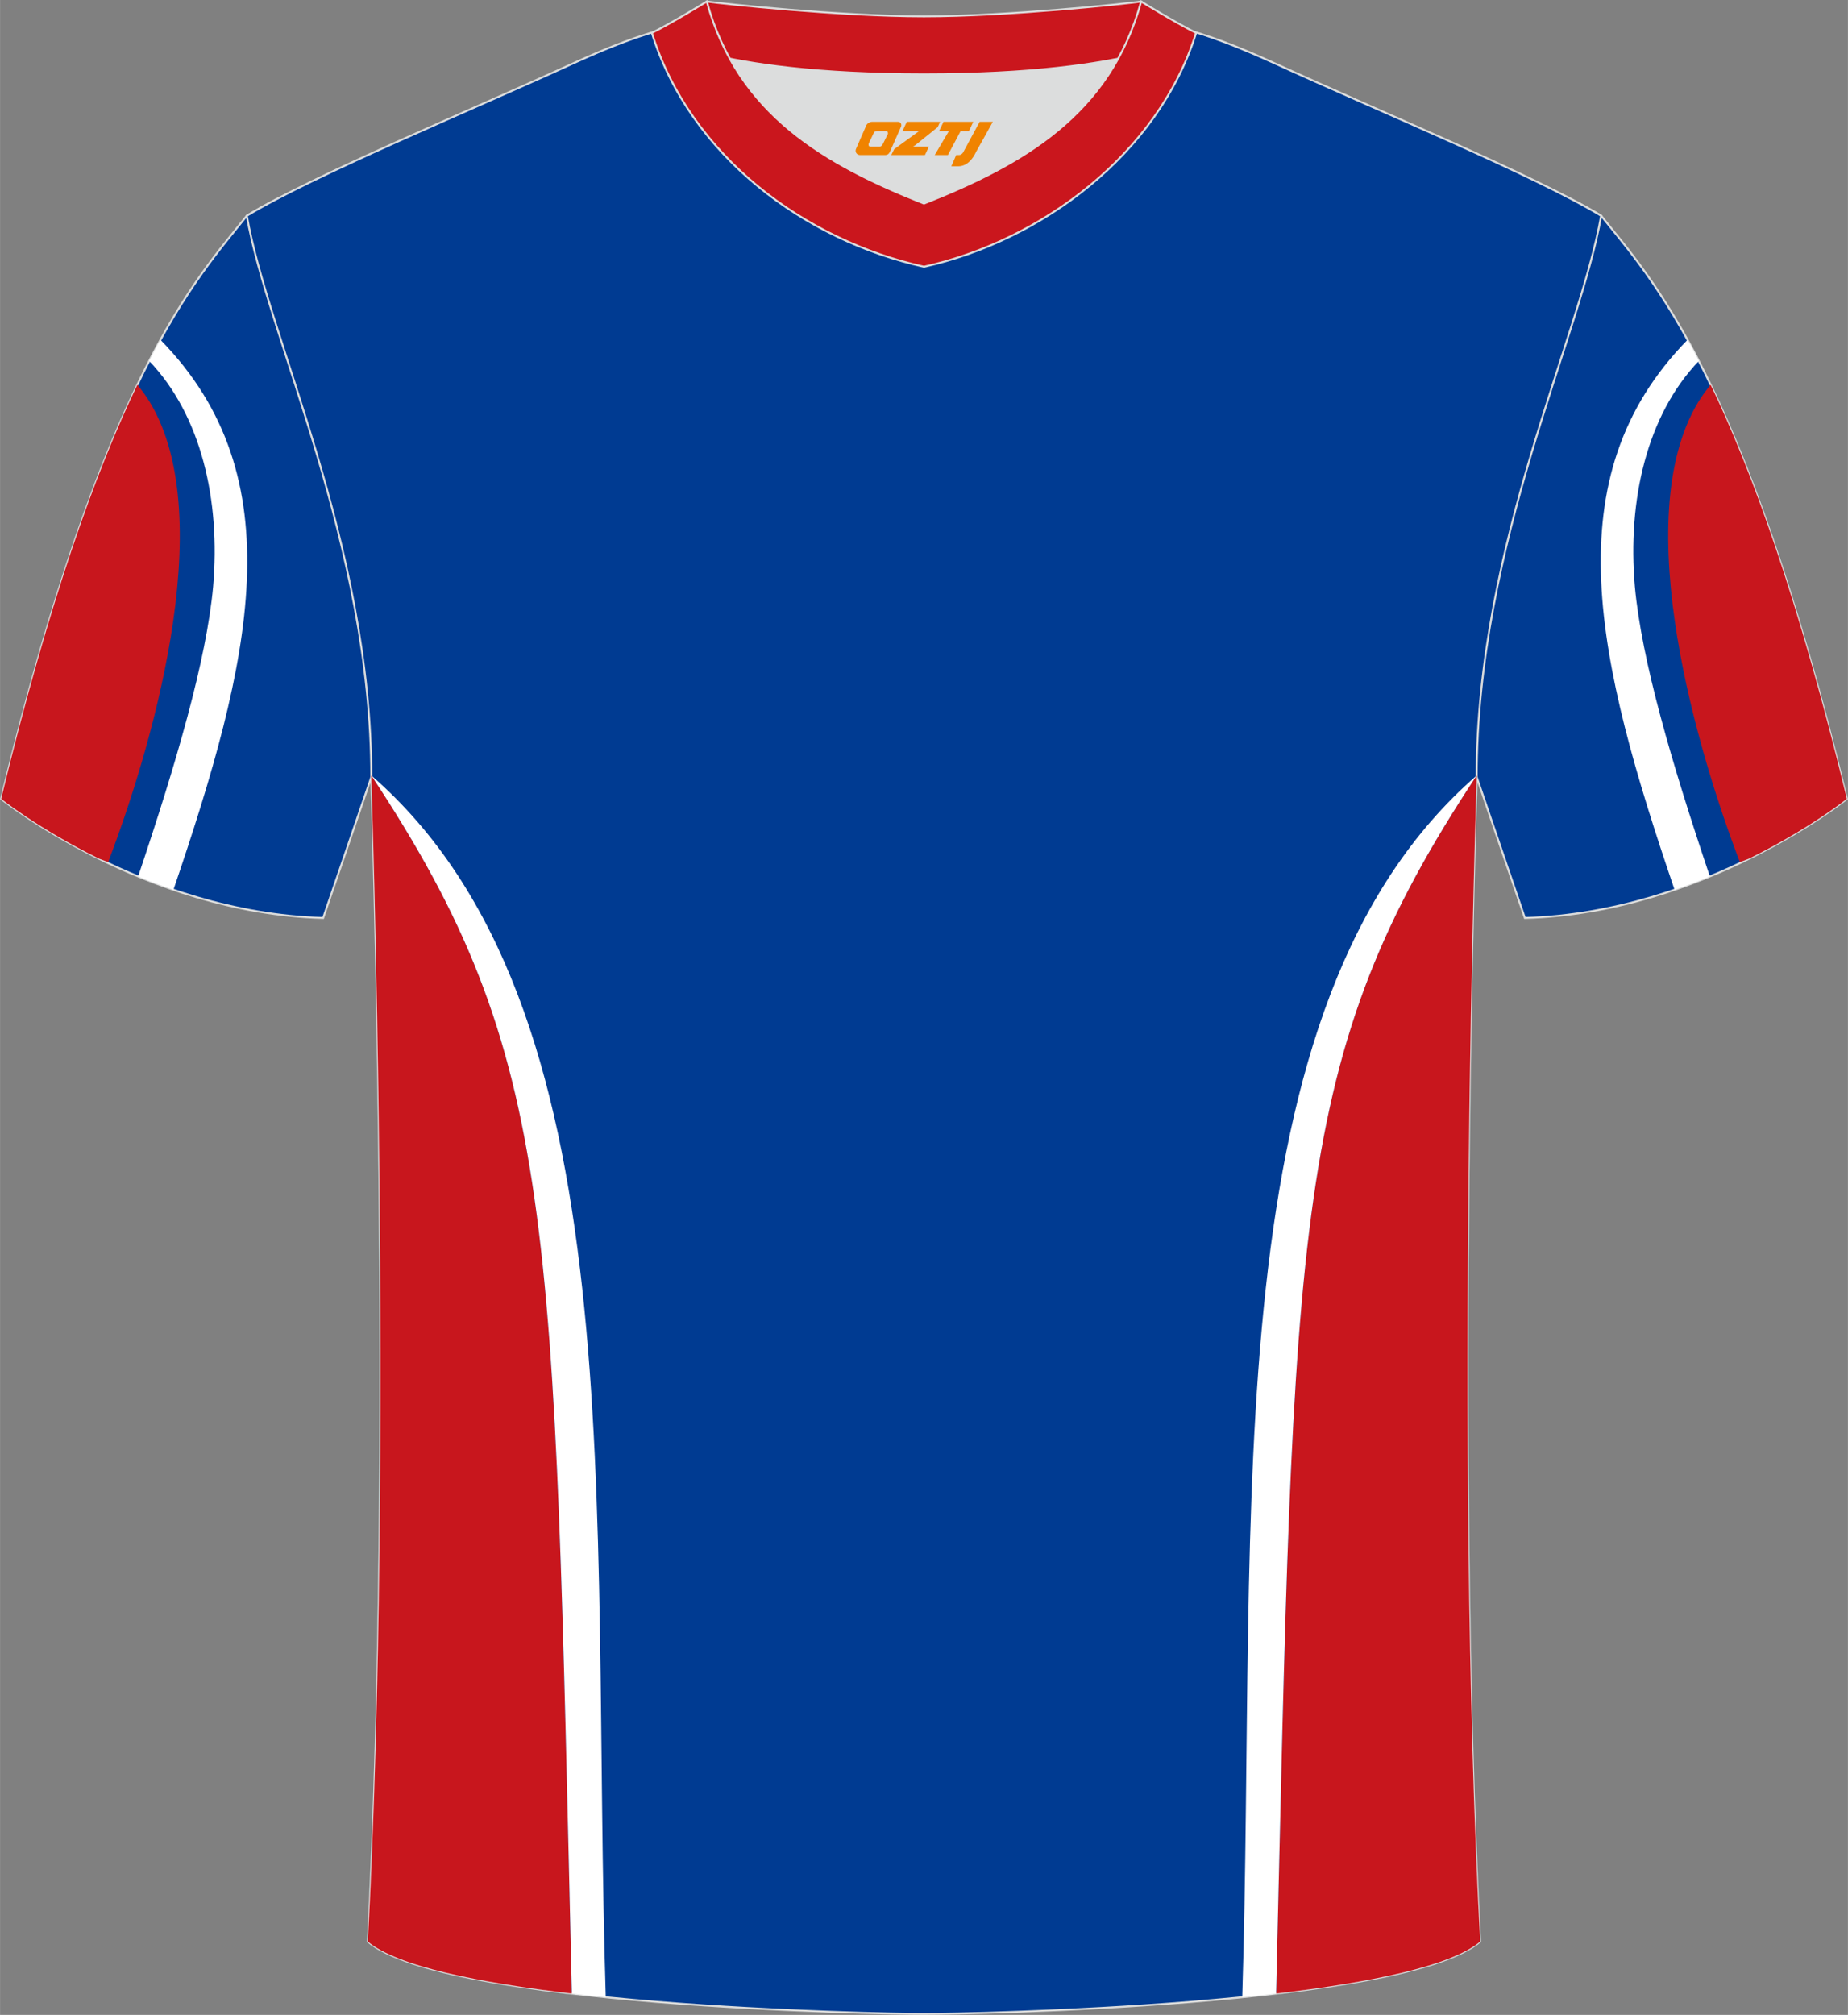
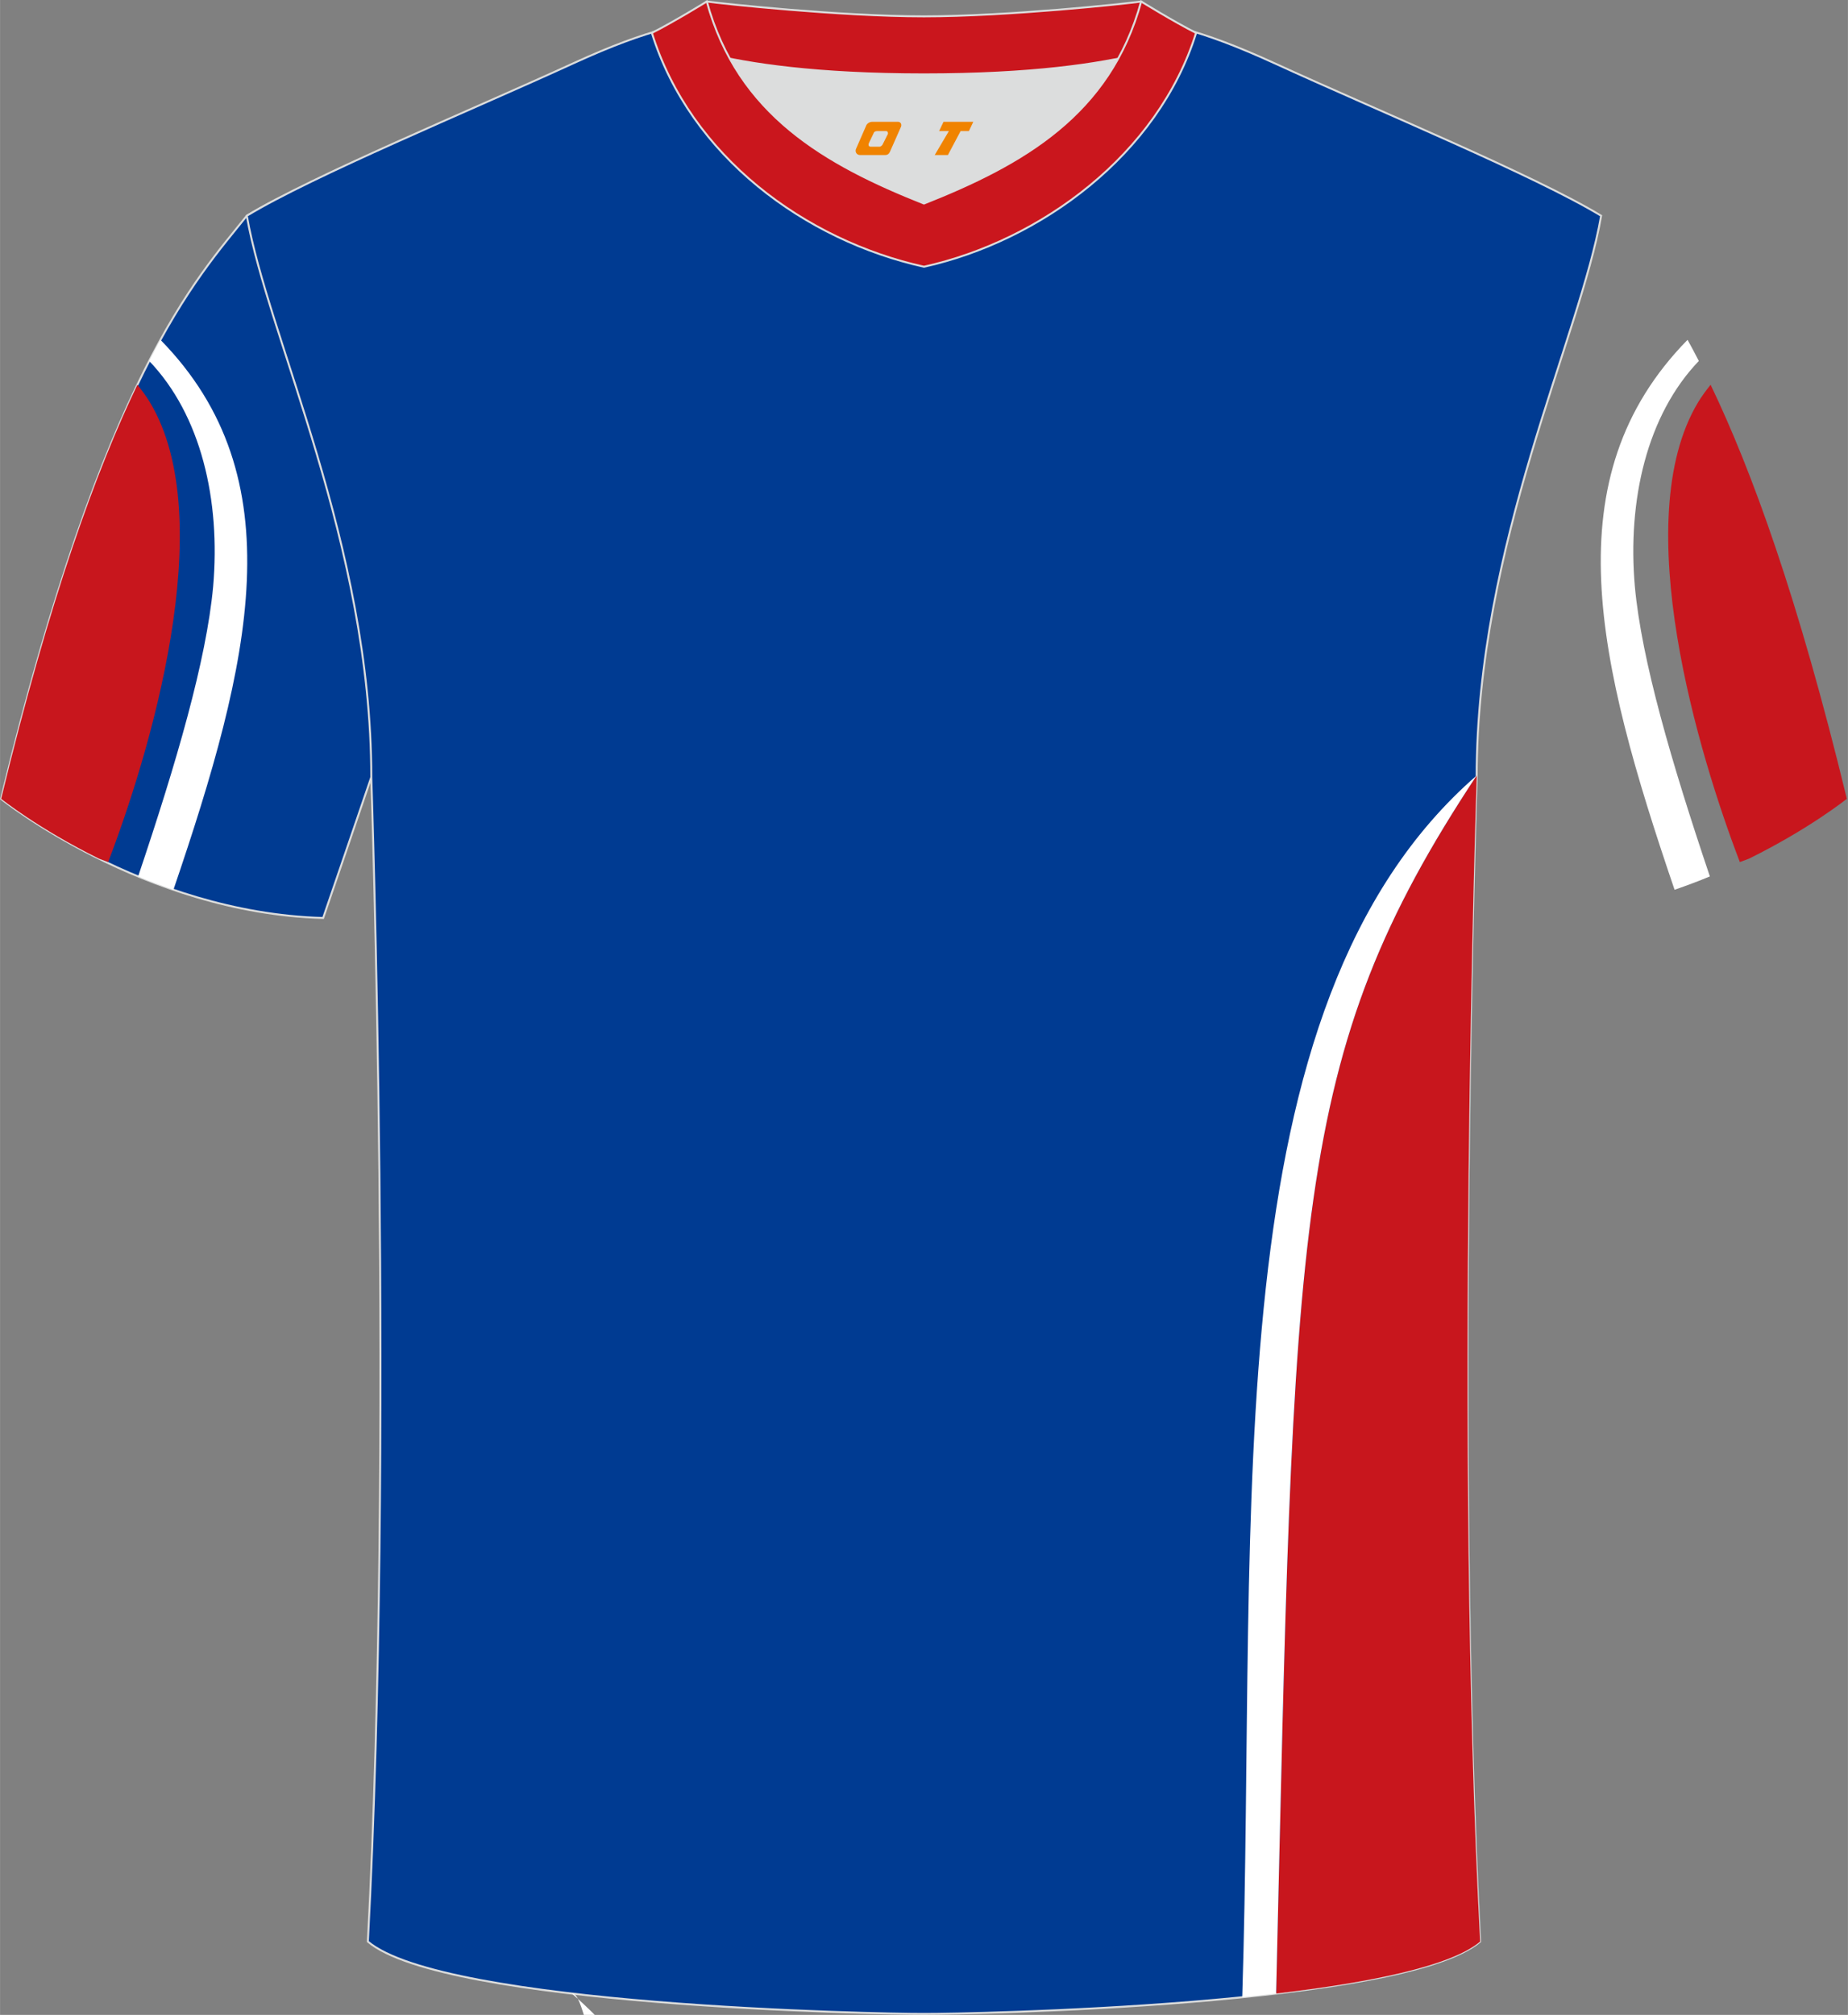
<svg xmlns="http://www.w3.org/2000/svg" version="1.1" id="图层_1" x="0px" y="0px" width="378px" height="412px" viewBox="0 0 378.45 412.51" enable-background="new 0 0 378.45 412.51" xml:space="preserve">
  <rect x="0" y="0" width="378.45" height="412.51" fill="#808080" stroke="none" />
  <path fill-rule="evenodd" clip-rule="evenodd" fill="#003B92" stroke="#DCDDDD" stroke-width="0.4" stroke-miterlimit="22.926" d="  M50.54,44.17C40.34,56.96,21.3,76.57,0.22,163.55c0,0,29.07,23.36,65.95,24.39c0,0,7.14-20.81,9.86-28.82  C98.32,93.94,74.11,39.39,171.29,3.03c-1.44-0.27-3.1-0.27-4.92-0.1l0.09-0.01c-13.93-0.87-17.81-1.24-23.83,0.66  c-9.6,3.38-15.56,5.81-24.97,10.11C95.8,23.7,64.16,35.92,50.54,44.17z" />
  <g>
    <path fill-rule="evenodd" clip-rule="evenodd" fill="#C8161D" d="M22.14,176.49c8.27-21.57,23.07-69.96,8.56-94.12   c-0.71-1.18-1.68-2.5-2.57-3.6c-8.36,17.4-17.9,43.5-27.9,84.77c0,0,7.64,6.14,20.05,12.26L22.14,176.49z" />
    <path fill-rule="evenodd" clip-rule="evenodd" fill="#FFFFFF" d="M35.51,182.16c15.92-46.72,25.04-84.32-2.66-112.59   c-0.76,1.37-1.53,2.81-2.31,4.33c10.63,11.09,14.65,28.52,13.1,46.21c-1.38,15.03-7.49,35.97-15.36,59.32   C30.59,180.39,33,181.3,35.51,182.16z" />
  </g>
-   <path fill-rule="evenodd" clip-rule="evenodd" fill="#003B92" stroke="#DCDDDD" stroke-width="0.4" stroke-miterlimit="22.926" d="  M327.91,44.17c10.2,12.79,29.24,32.4,50.32,119.38c0,0-29.07,23.36-65.95,24.39c0,0-7.14-20.81-9.86-28.82  c-22.29-65.18,1.92-119.73-95.26-156.08c1.44-0.27,3.1-0.27,4.92-0.1l-0.09-0.01c13.93-0.87,17.81-1.24,23.83,0.66  c9.6,3.38,15.56,5.81,24.97,10.11C282.65,23.7,314.28,35.92,327.91,44.17z" />
  <g>
    <path fill-rule="evenodd" clip-rule="evenodd" fill="#C8161D" d="M356.31,176.49c-8.27-21.57-23.07-69.96-8.56-94.12   c0.71-1.18,1.68-2.5,2.57-3.6c8.36,17.4,17.9,43.5,27.9,84.77c0,0-7.64,6.14-20.05,12.26L356.31,176.49z" />
    <path fill-rule="evenodd" clip-rule="evenodd" fill="#FFFFFF" d="M342.94,182.16c-15.92-46.72-25.04-84.32,2.66-112.59   c0.76,1.37,1.53,2.81,2.31,4.33c-10.63,11.09-14.65,28.52-13.1,46.21c1.38,15.03,7.49,35.97,15.36,59.32   C347.86,180.39,345.45,181.3,342.94,182.16z" />
  </g>
  <path fill-rule="evenodd" clip-rule="evenodd" fill="#003B92" stroke="#DCDDDD" stroke-width="0.4" stroke-miterlimit="22.926" d="  M189.22,412.31c9.69,0.03,98.35-1.67,113.89-14.81c-5.36-101.3-0.7-238.39-0.7-238.39c0-47.76,21.23-90.2,25.49-114.94  c-13.62-8.25-45.26-21.31-67.11-31.32c-30.02-13.7-34.14-7.77-71.16-7.77c-37.03,0-41.96-5.94-71.98,7.77  C95.8,22.86,64.16,35.92,50.54,44.17c4.27,24.74,25.49,67.18,25.49,114.94c0,0,4.66,137.08-0.7,238.39  C90.87,410.64,179.54,412.34,189.22,412.31z" />
  <g>
    <g>
      <path fill-rule="evenodd" clip-rule="evenodd" fill="#C8161D" d="M261.34,408.14c3.77-159.16,2.95-191.76,41.08-249.38l0,0.07    l0,0.28c0,0-4.66,137.08,0.7,238.39C297.13,402.56,280.32,405.92,261.34,408.14z" />
      <path fill-rule="evenodd" clip-rule="evenodd" fill="#FFFFFF" d="M261.34,408.14c3.76-159.16,2.96-191.76,41.08-249.38    c-54.28,47.19-44.89,149.2-48.02,250.13C256.73,408.66,259.05,408.41,261.34,408.14z" />
    </g>
    <g>
-       <path fill-rule="evenodd" clip-rule="evenodd" fill="#C8161D" d="M117.11,408.14c-3.77-159.16-2.95-191.76-41.08-249.38l0,0.06    l0,0.29c0,0,4.66,137.08-0.7,238.39C81.31,402.56,98.13,405.92,117.11,408.14z" />
-       <path fill-rule="evenodd" clip-rule="evenodd" fill="#FFFFFF" d="M117.11,408.14c-3.76-159.16-2.96-191.76-41.08-249.38    c54.28,47.19,44.89,149.2,48.02,250.13C121.71,408.66,119.4,408.41,117.11,408.14z" />
+       <path fill-rule="evenodd" clip-rule="evenodd" fill="#FFFFFF" d="M117.11,408.14c54.28,47.19,44.89,149.2,48.02,250.13C121.71,408.66,119.4,408.41,117.11,408.14z" />
    </g>
  </g>
  <g>
    <path fill-rule="evenodd" clip-rule="evenodd" fill="#DCDDDD" d="M149.46,12.02c8.42,15.19,23.3,23.13,39.76,29.65   c16.48-6.53,31.36-14.46,39.76-29.66c-8.62,1.72-21.36,3.21-39.76,3.21C170.83,15.23,158.08,13.74,149.46,12.02z" />
    <path fill-rule="evenodd" clip-rule="evenodd" fill="#CA161D" stroke="#DCDDDD" stroke-width="0.4" stroke-miterlimit="22.926" d="   M189.22,3.35c-17.21,0-41.61-2.63-44.48-3.04c0,0-5.51,4.63-11.25,6.43c0,0,11.73,8.49,55.73,8.49s55.73-8.49,55.73-8.49   c-5.74-1.79-11.25-6.43-11.25-6.43C230.83,0.73,206.44,3.35,189.22,3.35z" />
    <path fill-rule="evenodd" clip-rule="evenodd" fill="#CA161D" stroke="#DCDDDD" stroke-width="0.4" stroke-miterlimit="22.926" d="   M189.22,54.61c23.87-5.28,47.96-22.96,55.73-47.87c-4.41-2.21-11.25-6.43-11.25-6.43c-6.37,23.19-24.2,33.32-44.48,41.36   c-20.25-8.03-38.12-18.2-44.48-41.36c0,0-6.83,4.21-11.25,6.43C141.37,32.03,164.97,49.25,189.22,54.61z" />
  </g>
  <g>
-     <path fill="#F08300" d="M200.62,24.94l-3.4,6.3c-0.2,0.3-0.5,0.5-0.8,0.5h-0.6l-1,2.3h1.2c2,0.1,3.2-1.5,3.9-3L203.32,24.94h-2.5L200.62,24.94z" />
    <polygon fill="#F08300" points="193.42,24.94 ,199.32,24.94 ,198.42,26.84 ,196.72,26.84 ,194.12,31.74 ,191.42,31.74 ,194.32,26.84 ,192.32,26.84 ,193.22,24.94" />
-     <polygon fill="#F08300" points="187.42,30.04 ,186.92,30.04 ,187.42,29.74 ,192.02,26.04 ,192.52,24.94 ,185.72,24.94 ,185.42,25.54 ,184.82,26.84 ,187.62,26.84 ,188.22,26.84 ,183.12,30.54    ,182.52,31.74 ,189.12,31.74 ,189.42,31.74 ,190.22,30.04" />
    <path fill="#F08300" d="M183.92,24.94H178.62C178.12,24.94,177.62,25.24,177.42,25.64L175.32,30.44C175.02,31.04,175.42,31.74,176.12,31.74h5.2c0.4,0,0.7-0.2,0.9-0.6L184.52,25.94C184.72,25.44,184.42,24.94,183.92,24.94z M181.82,27.44L180.72,29.64C180.52,29.94,180.22,30.04,180.12,30.04l-1.8,0C178.12,30.04,177.72,29.94,177.92,29.34l1-2.1c0.1-0.3,0.4-0.4,0.7-0.4h1.9   C181.72,26.84,181.92,27.14,181.82,27.44z" />
  </g>
</svg>